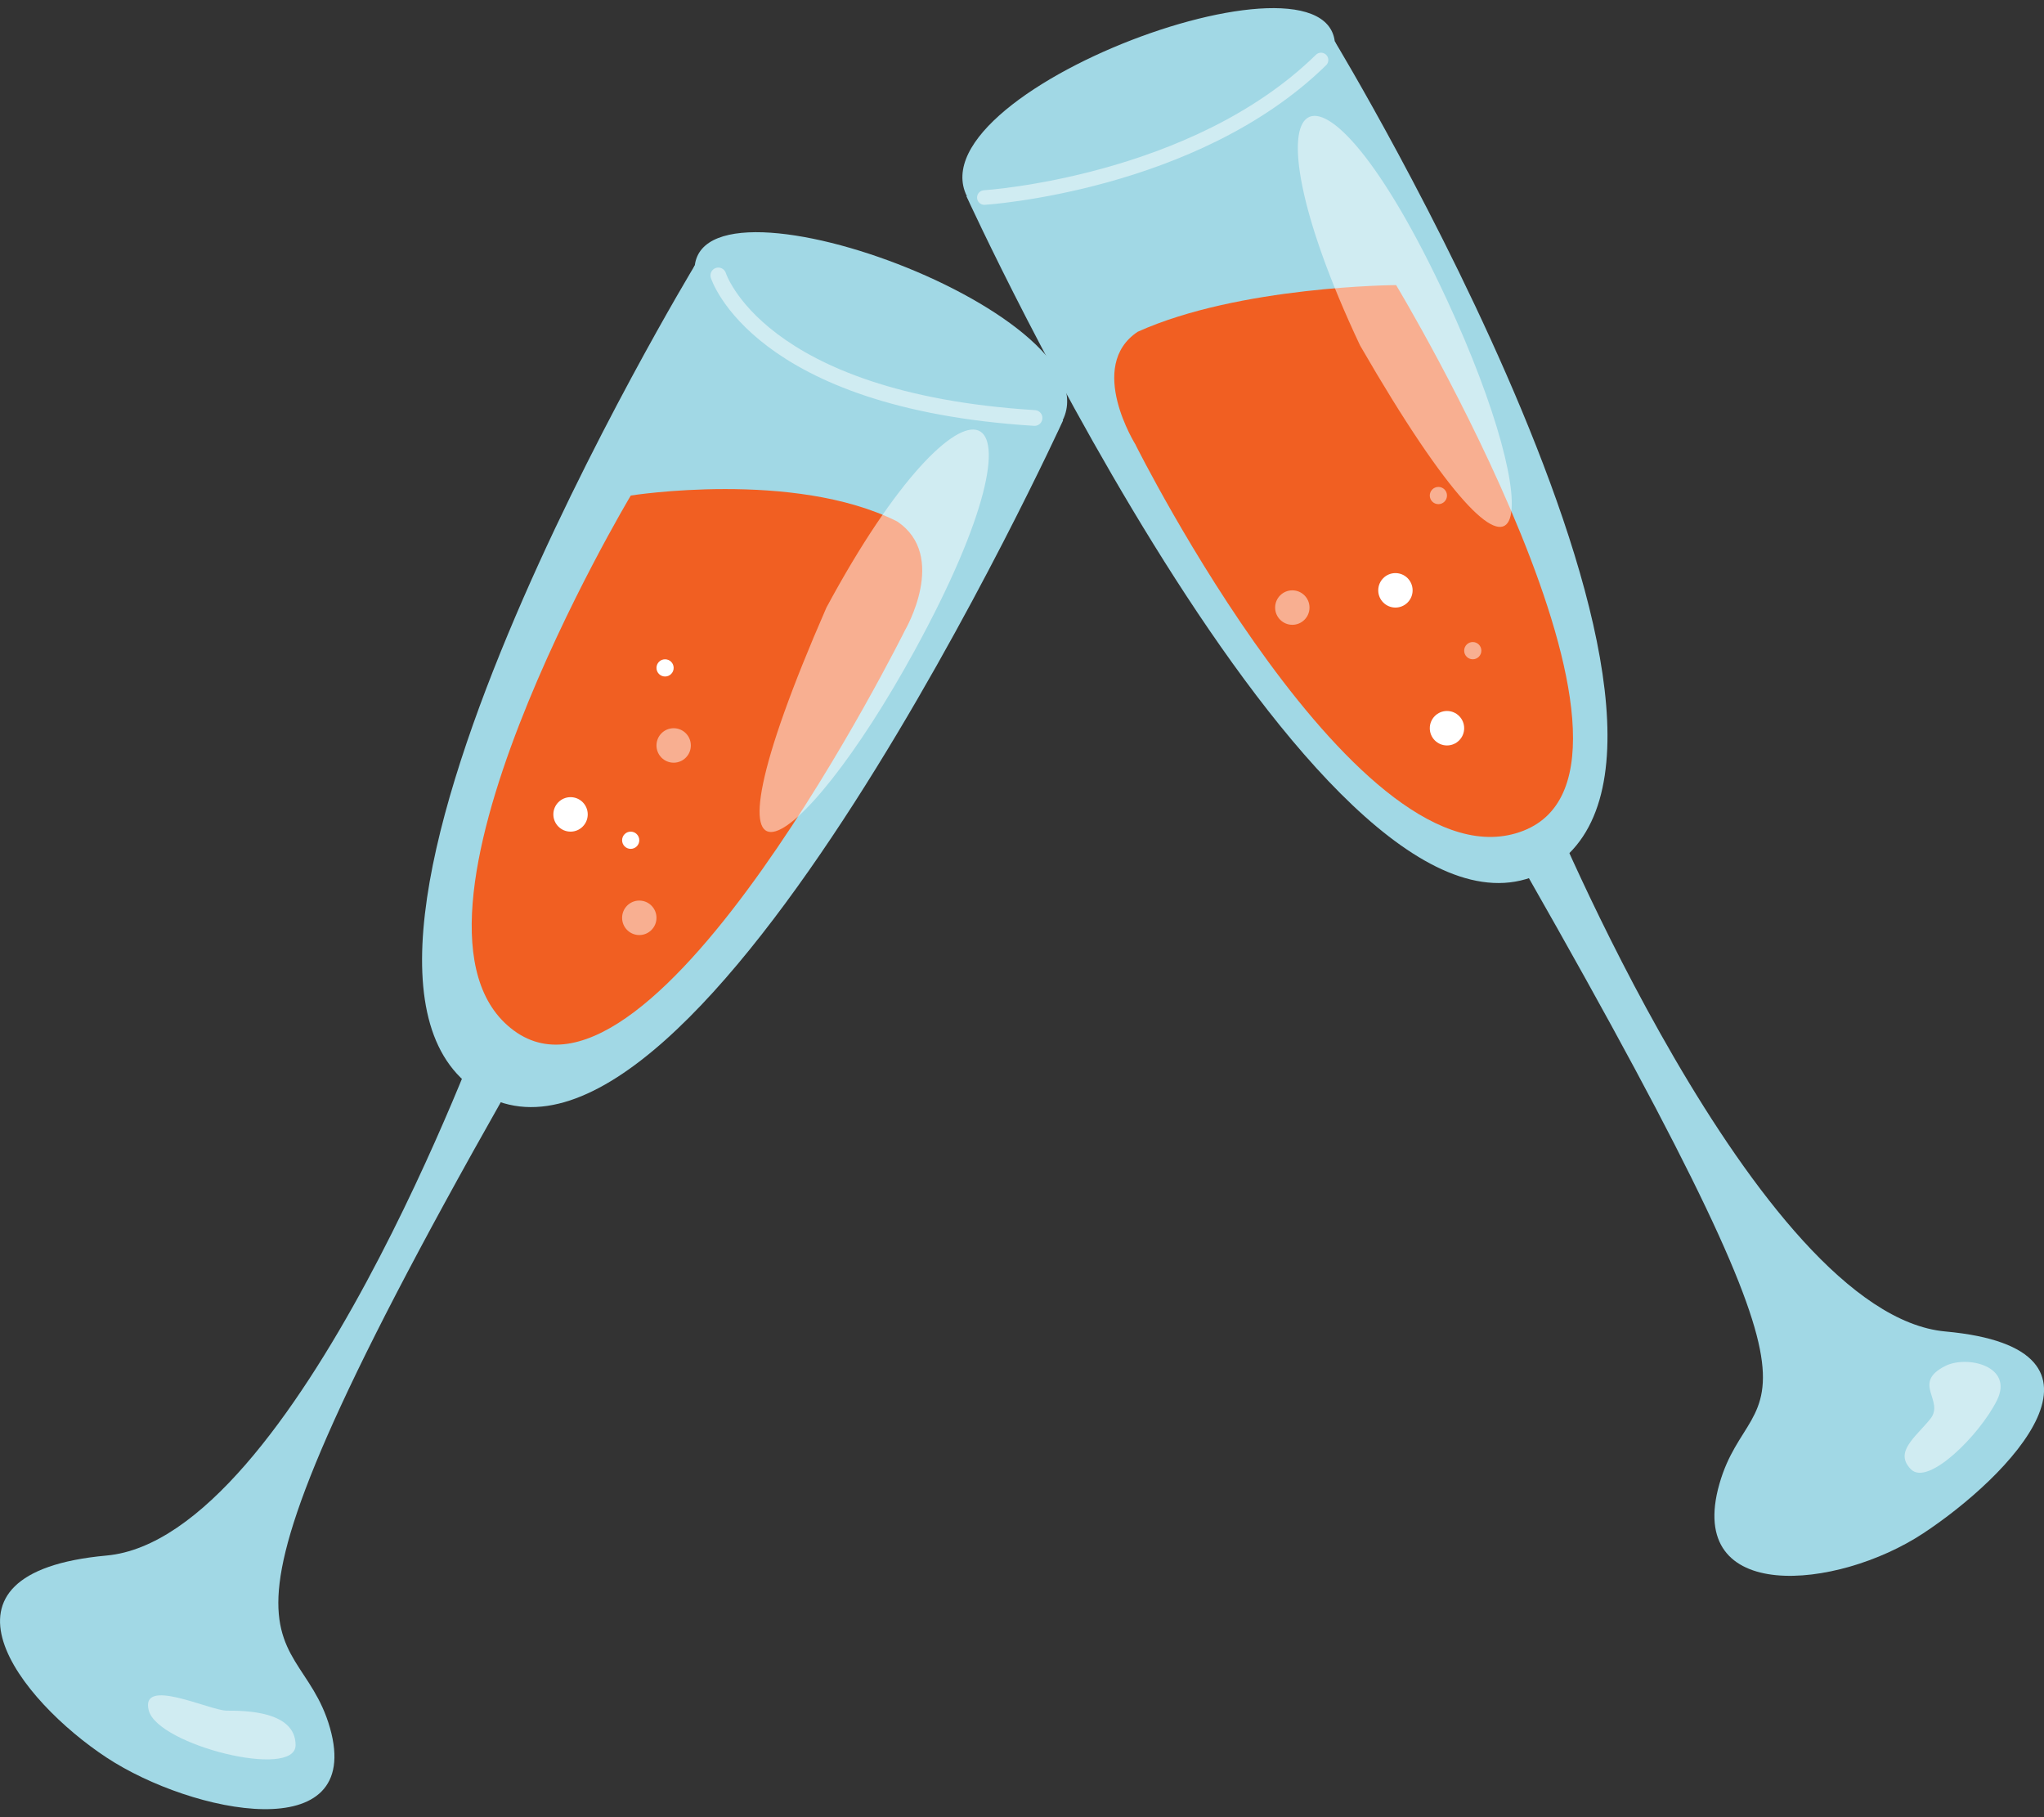
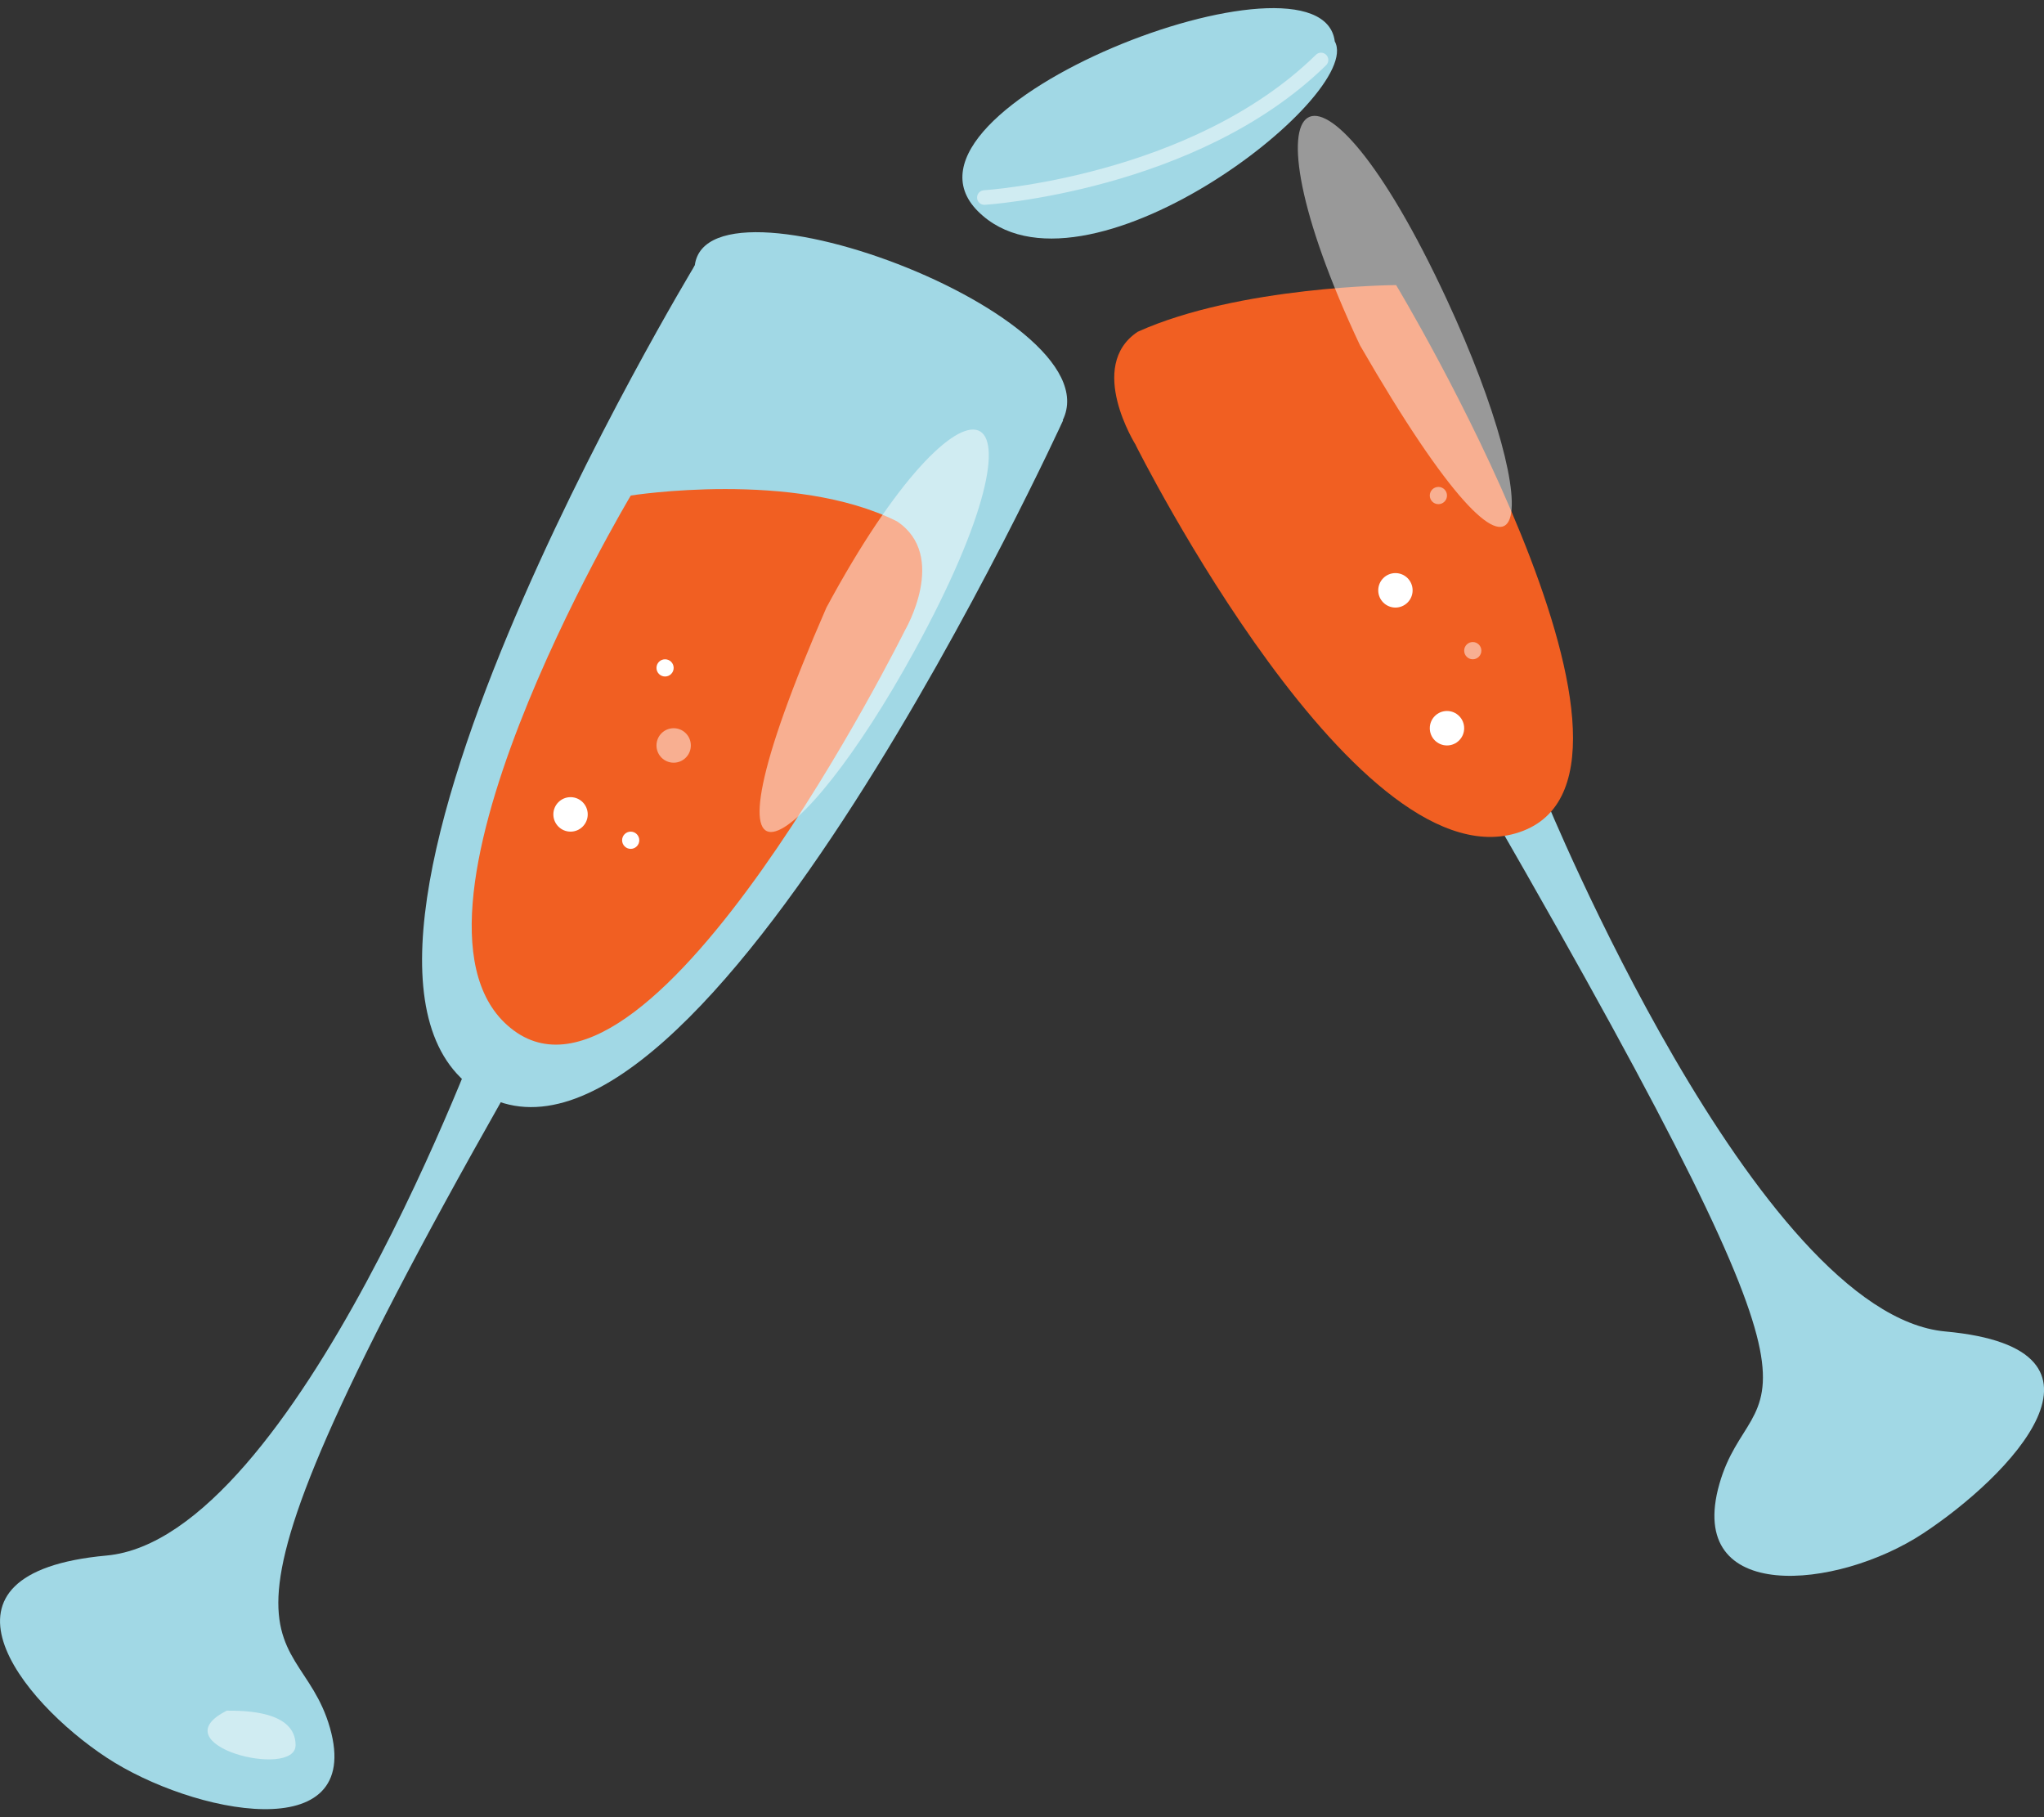
<svg xmlns="http://www.w3.org/2000/svg" width="126" height="112" viewBox="0 0 126 112" fill="none">
  <rect x="0" y="0" width="126" height="112" fill="#333333" stroke="none" />
  <g clip-path="url(#clip0_800_12602)">
    <path d="M42.83 16.36C43.646 9.827 71.189 20.45 64.833 26.824C58.477 33.198 40.955 19.717 42.83 16.36Z" fill="#A1D8E5" />
    <path d="M42.83 16.36C42.83 16.36 16.452 59.968 29.779 67.457C43.105 74.946 65.532 25.91 65.532 25.91L42.83 16.36Z" fill="#A1D8E5" />
    <path d="M29.874 62.942C29.874 62.942 18.221 94.811 6.568 95.874C-5.085 96.936 1.271 104.839 6.568 108.324C11.865 111.808 22.458 113.933 20.34 106.496C18.221 99.06 9.916 104.298 33.137 63.962L29.874 62.942Z" fill="#A1D8E5" />
    <path d="M82.28 2.55C81.465 -3.983 53.921 6.64 60.277 13.014C66.634 19.388 84.155 5.907 82.28 2.55Z" fill="#A1D8E5" />
-     <path d="M82.28 2.55C82.28 2.55 108.658 46.158 95.332 53.647C82.005 61.136 59.578 12.1 59.578 12.1L82.28 2.55Z" fill="#A1D8E5" />
    <path d="M95.236 49.132C95.236 49.132 108.266 81.001 119.919 82.064C131.572 83.126 123.839 91.029 118.542 94.514C113.245 97.998 103.87 98.901 105.989 91.465C108.107 84.029 115.195 90.488 91.973 50.152L95.236 49.132Z" fill="#A1D8E5" />
-     <path opacity="0.5" d="M13.983 105.434C12.924 105.434 8.602 103.31 9.174 105.434C9.746 107.559 18.221 109.683 18.221 107.559C18.221 105.434 15.043 105.434 13.983 105.434Z" fill="white" />
-     <path opacity="0.5" d="M119.919 84.188C121.254 83.519 124.157 84.188 123.097 86.313C122.038 88.437 118.86 91.624 117.801 90.562C116.741 89.5 118.065 88.597 118.987 87.46C119.909 86.323 117.801 85.25 119.919 84.188Z" fill="white" />
+     <path opacity="0.5" d="M13.983 105.434C9.746 107.559 18.221 109.683 18.221 107.559C18.221 105.434 15.043 105.434 13.983 105.434Z" fill="white" />
    <path d="M38.878 30.542C38.878 30.542 48.942 28.948 55.298 32.135C58.477 34.26 55.786 38.849 55.786 38.849C55.786 38.849 40.361 69.921 31.675 63.516C22.988 57.11 38.878 30.552 38.878 30.552V30.542Z" fill="#F15F22" />
    <path d="M70.013 27.429C70.013 27.429 66.951 22.575 70.129 20.45C76.39 17.624 86.062 17.571 86.062 17.571C86.062 17.571 103.955 47.284 93.901 51.204C83.848 55.124 70.013 27.44 70.013 27.44V27.429Z" fill="#F15F22" />
    <path d="M35.171 51.257C35.756 51.257 36.23 50.781 36.23 50.194C36.23 49.608 35.756 49.132 35.171 49.132C34.586 49.132 34.111 49.608 34.111 50.194C34.111 50.781 34.586 51.257 35.171 51.257Z" fill="white" />
    <path opacity="0.5" d="M41.527 47.008C42.112 47.008 42.586 46.532 42.586 45.945C42.586 45.358 42.112 44.883 41.527 44.883C40.942 44.883 40.468 45.358 40.468 45.945C40.468 46.532 40.942 47.008 41.527 47.008Z" fill="white" />
-     <path opacity="0.5" d="M39.408 57.631C39.993 57.631 40.468 57.155 40.468 56.568C40.468 55.982 39.993 55.506 39.408 55.506C38.823 55.506 38.349 55.982 38.349 56.568C38.349 57.155 38.823 57.631 39.408 57.631Z" fill="white" />
    <path d="M38.878 52.319C39.171 52.319 39.408 52.081 39.408 51.788C39.408 51.495 39.171 51.257 38.878 51.257C38.586 51.257 38.349 51.495 38.349 51.788C38.349 52.081 38.586 52.319 38.878 52.319Z" fill="white" />
    <path d="M40.997 41.696C41.29 41.696 41.527 41.458 41.527 41.165C41.527 40.871 41.29 40.634 40.997 40.634C40.705 40.634 40.468 40.871 40.468 41.165C40.468 41.458 40.705 41.696 40.997 41.696Z" fill="white" />
    <path d="M86.02 37.447C86.605 37.447 87.079 36.971 87.079 36.385C87.079 35.798 86.605 35.322 86.02 35.322C85.435 35.322 84.96 35.798 84.96 36.385C84.96 36.971 85.435 37.447 86.02 37.447Z" fill="white" />
-     <path opacity="0.5" d="M79.664 38.509C80.249 38.509 80.723 38.033 80.723 37.447C80.723 36.86 80.249 36.385 79.664 36.385C79.079 36.385 78.604 36.86 78.604 37.447C78.604 38.033 79.079 38.509 79.664 38.509Z" fill="white" />
    <path d="M89.198 45.945C89.783 45.945 90.257 45.47 90.257 44.883C90.257 44.296 89.783 43.821 89.198 43.821C88.613 43.821 88.138 44.296 88.138 44.883C88.138 45.47 88.613 45.945 89.198 45.945Z" fill="white" />
    <path opacity="0.5" d="M90.787 40.634C91.079 40.634 91.317 40.396 91.317 40.103C91.317 39.809 91.079 39.571 90.787 39.571C90.494 39.571 90.257 39.809 90.257 40.103C90.257 40.396 90.494 40.634 90.787 40.634Z" fill="white" />
    <path opacity="0.5" d="M88.668 31.073C88.961 31.073 89.198 30.835 89.198 30.542C89.198 30.248 88.961 30.011 88.668 30.011C88.376 30.011 88.138 30.248 88.138 30.542C88.138 30.835 88.376 31.073 88.668 31.073Z" fill="white" />
-     <path opacity="0.5" d="M44.281 16.976C44.281 16.976 46.697 24.699 63.773 25.762" stroke="white" stroke-width="0.97" stroke-miterlimit="10" stroke-linecap="round" />
    <path opacity="0.5" d="M60.68 12.175C60.68 12.175 73.615 11.357 81.433 3.698" stroke="white" stroke-width="0.9" stroke-miterlimit="10" stroke-linecap="round" />
    <path opacity="0.5" d="M50.944 37.447C59.525 21.512 65.521 23.392 56.379 40.103C49.292 53.052 42.046 57.811 50.944 37.447Z" fill="white" />
    <path opacity="0.5" d="M83.838 21.289C76.115 4.919 81.168 1.19 89.187 18.463C95.406 31.848 94.94 40.528 83.838 21.289Z" fill="white" />
  </g>
  <defs>
    <clipPath id="clip0_800_12602">
      <rect width="126" height="111" fill="white" transform="translate(0 0.5)" />
    </clipPath>
  </defs>
</svg>